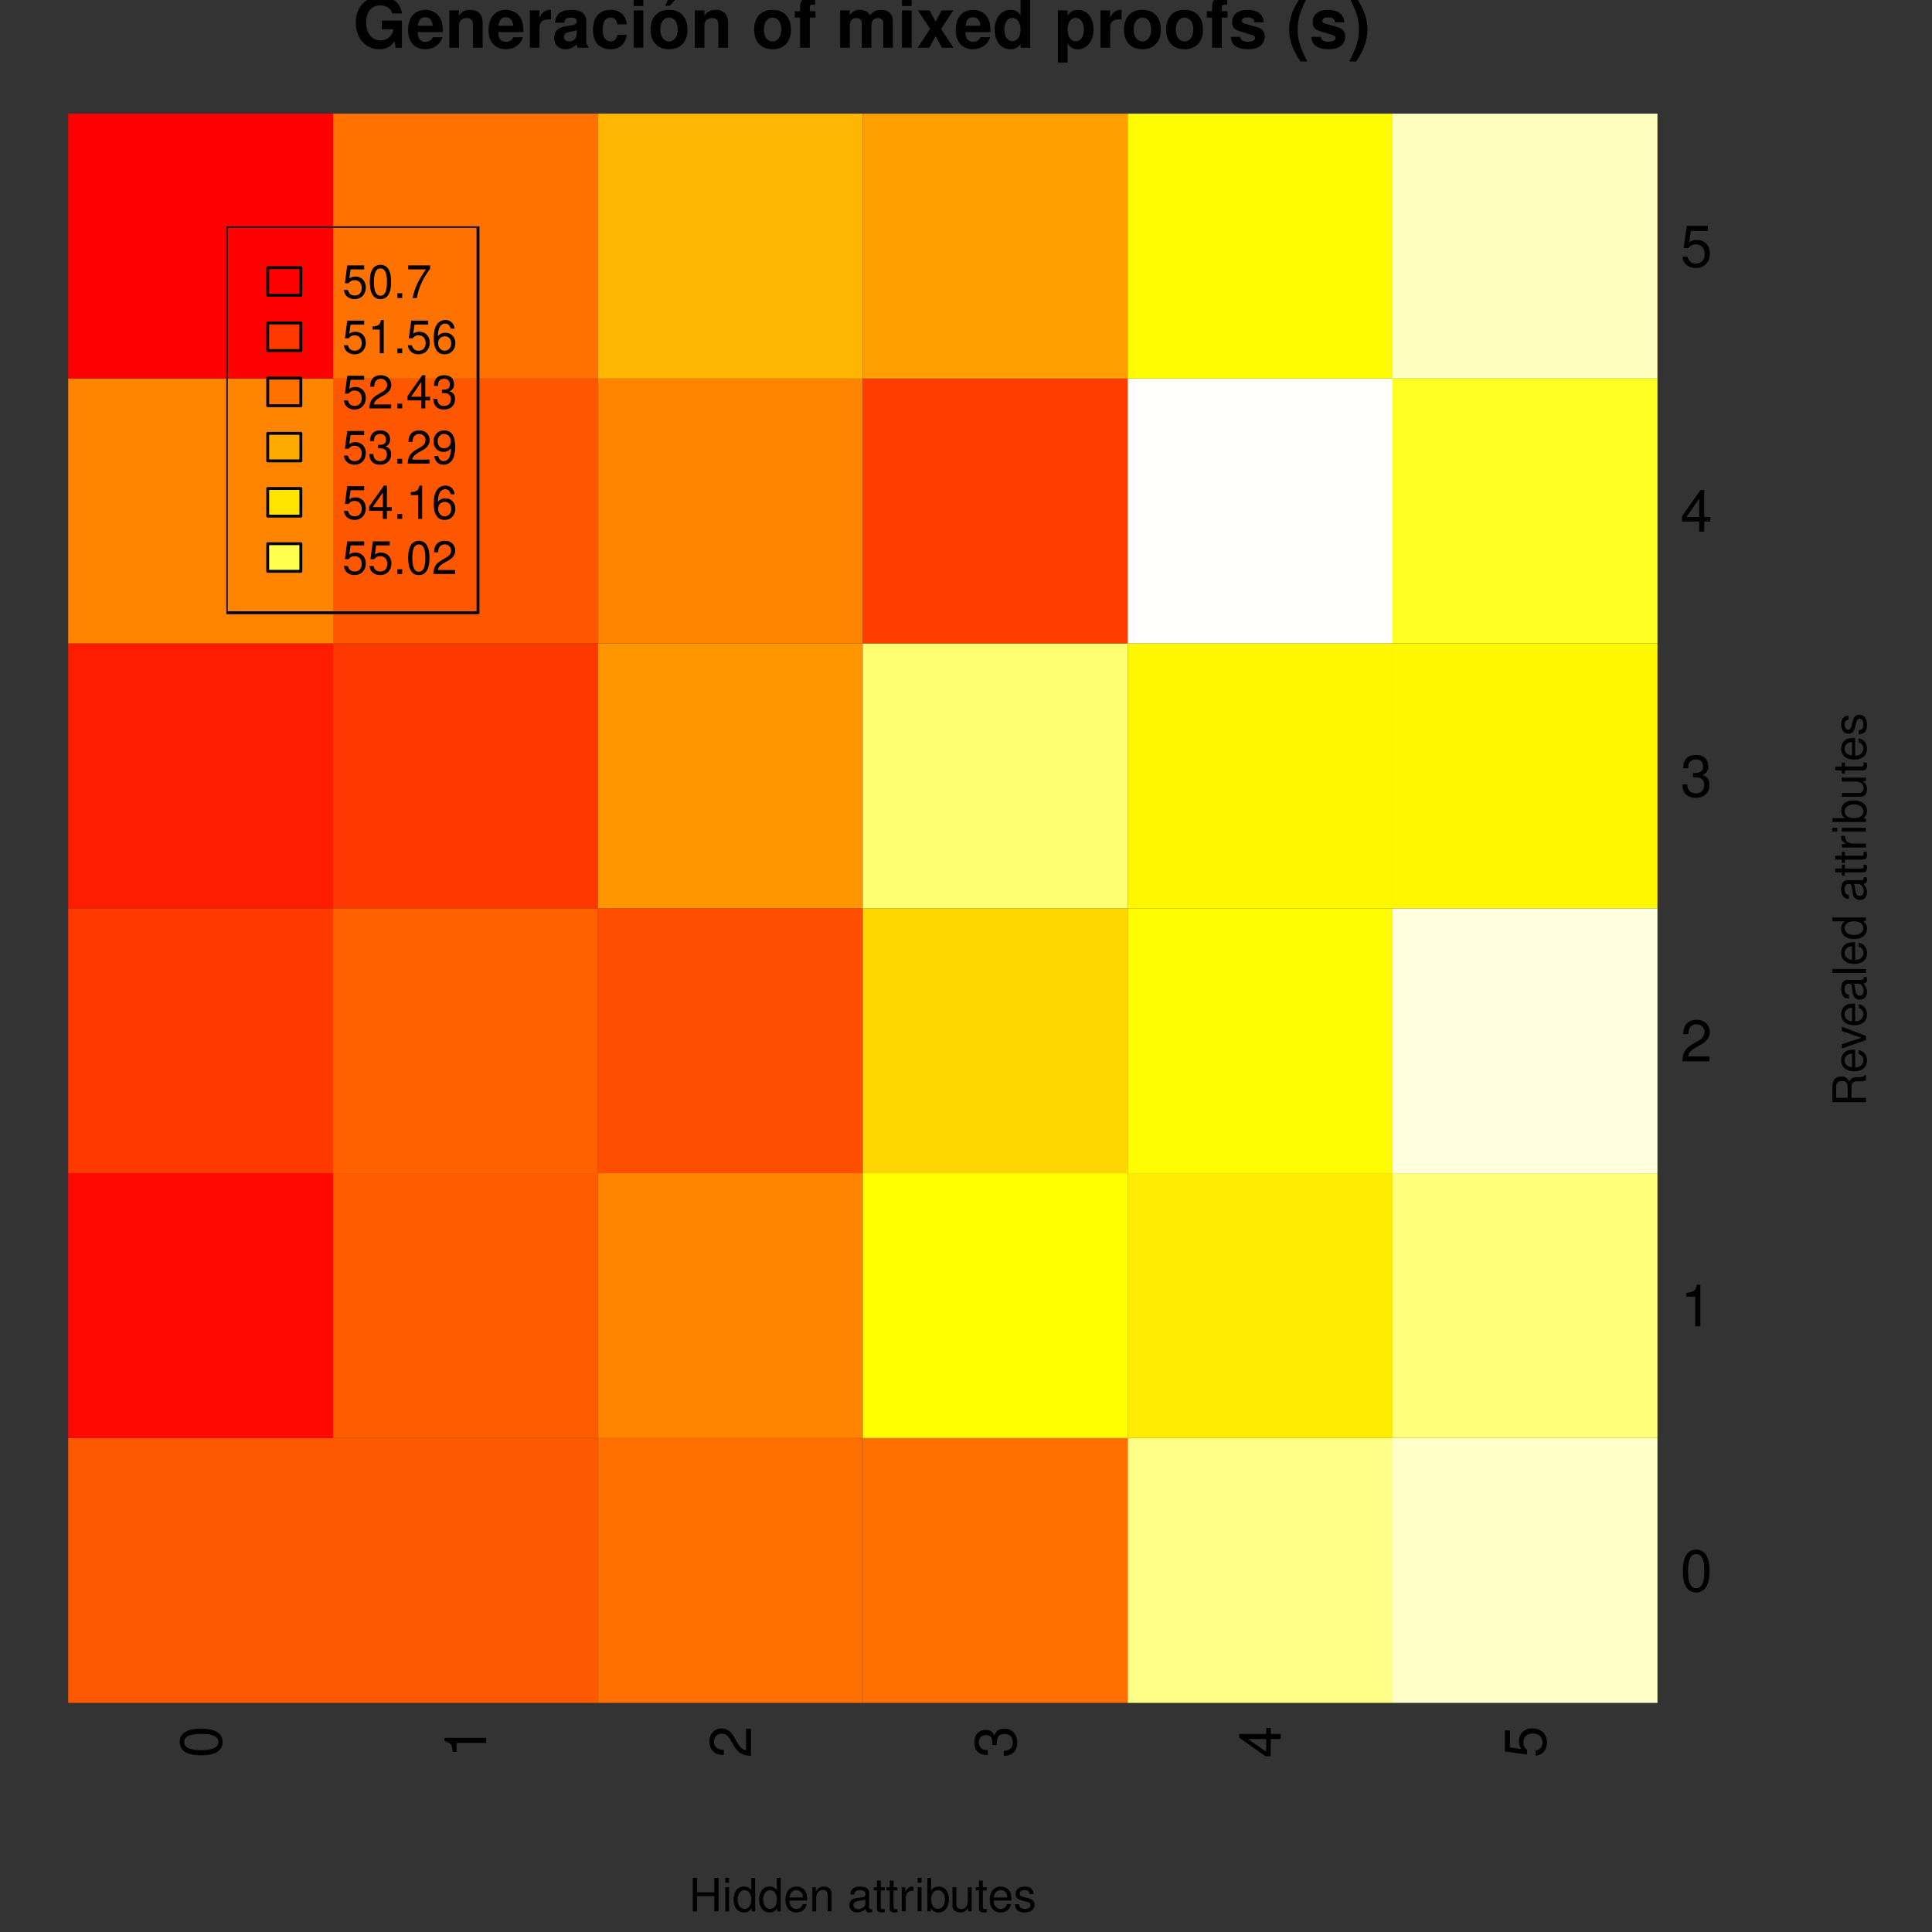
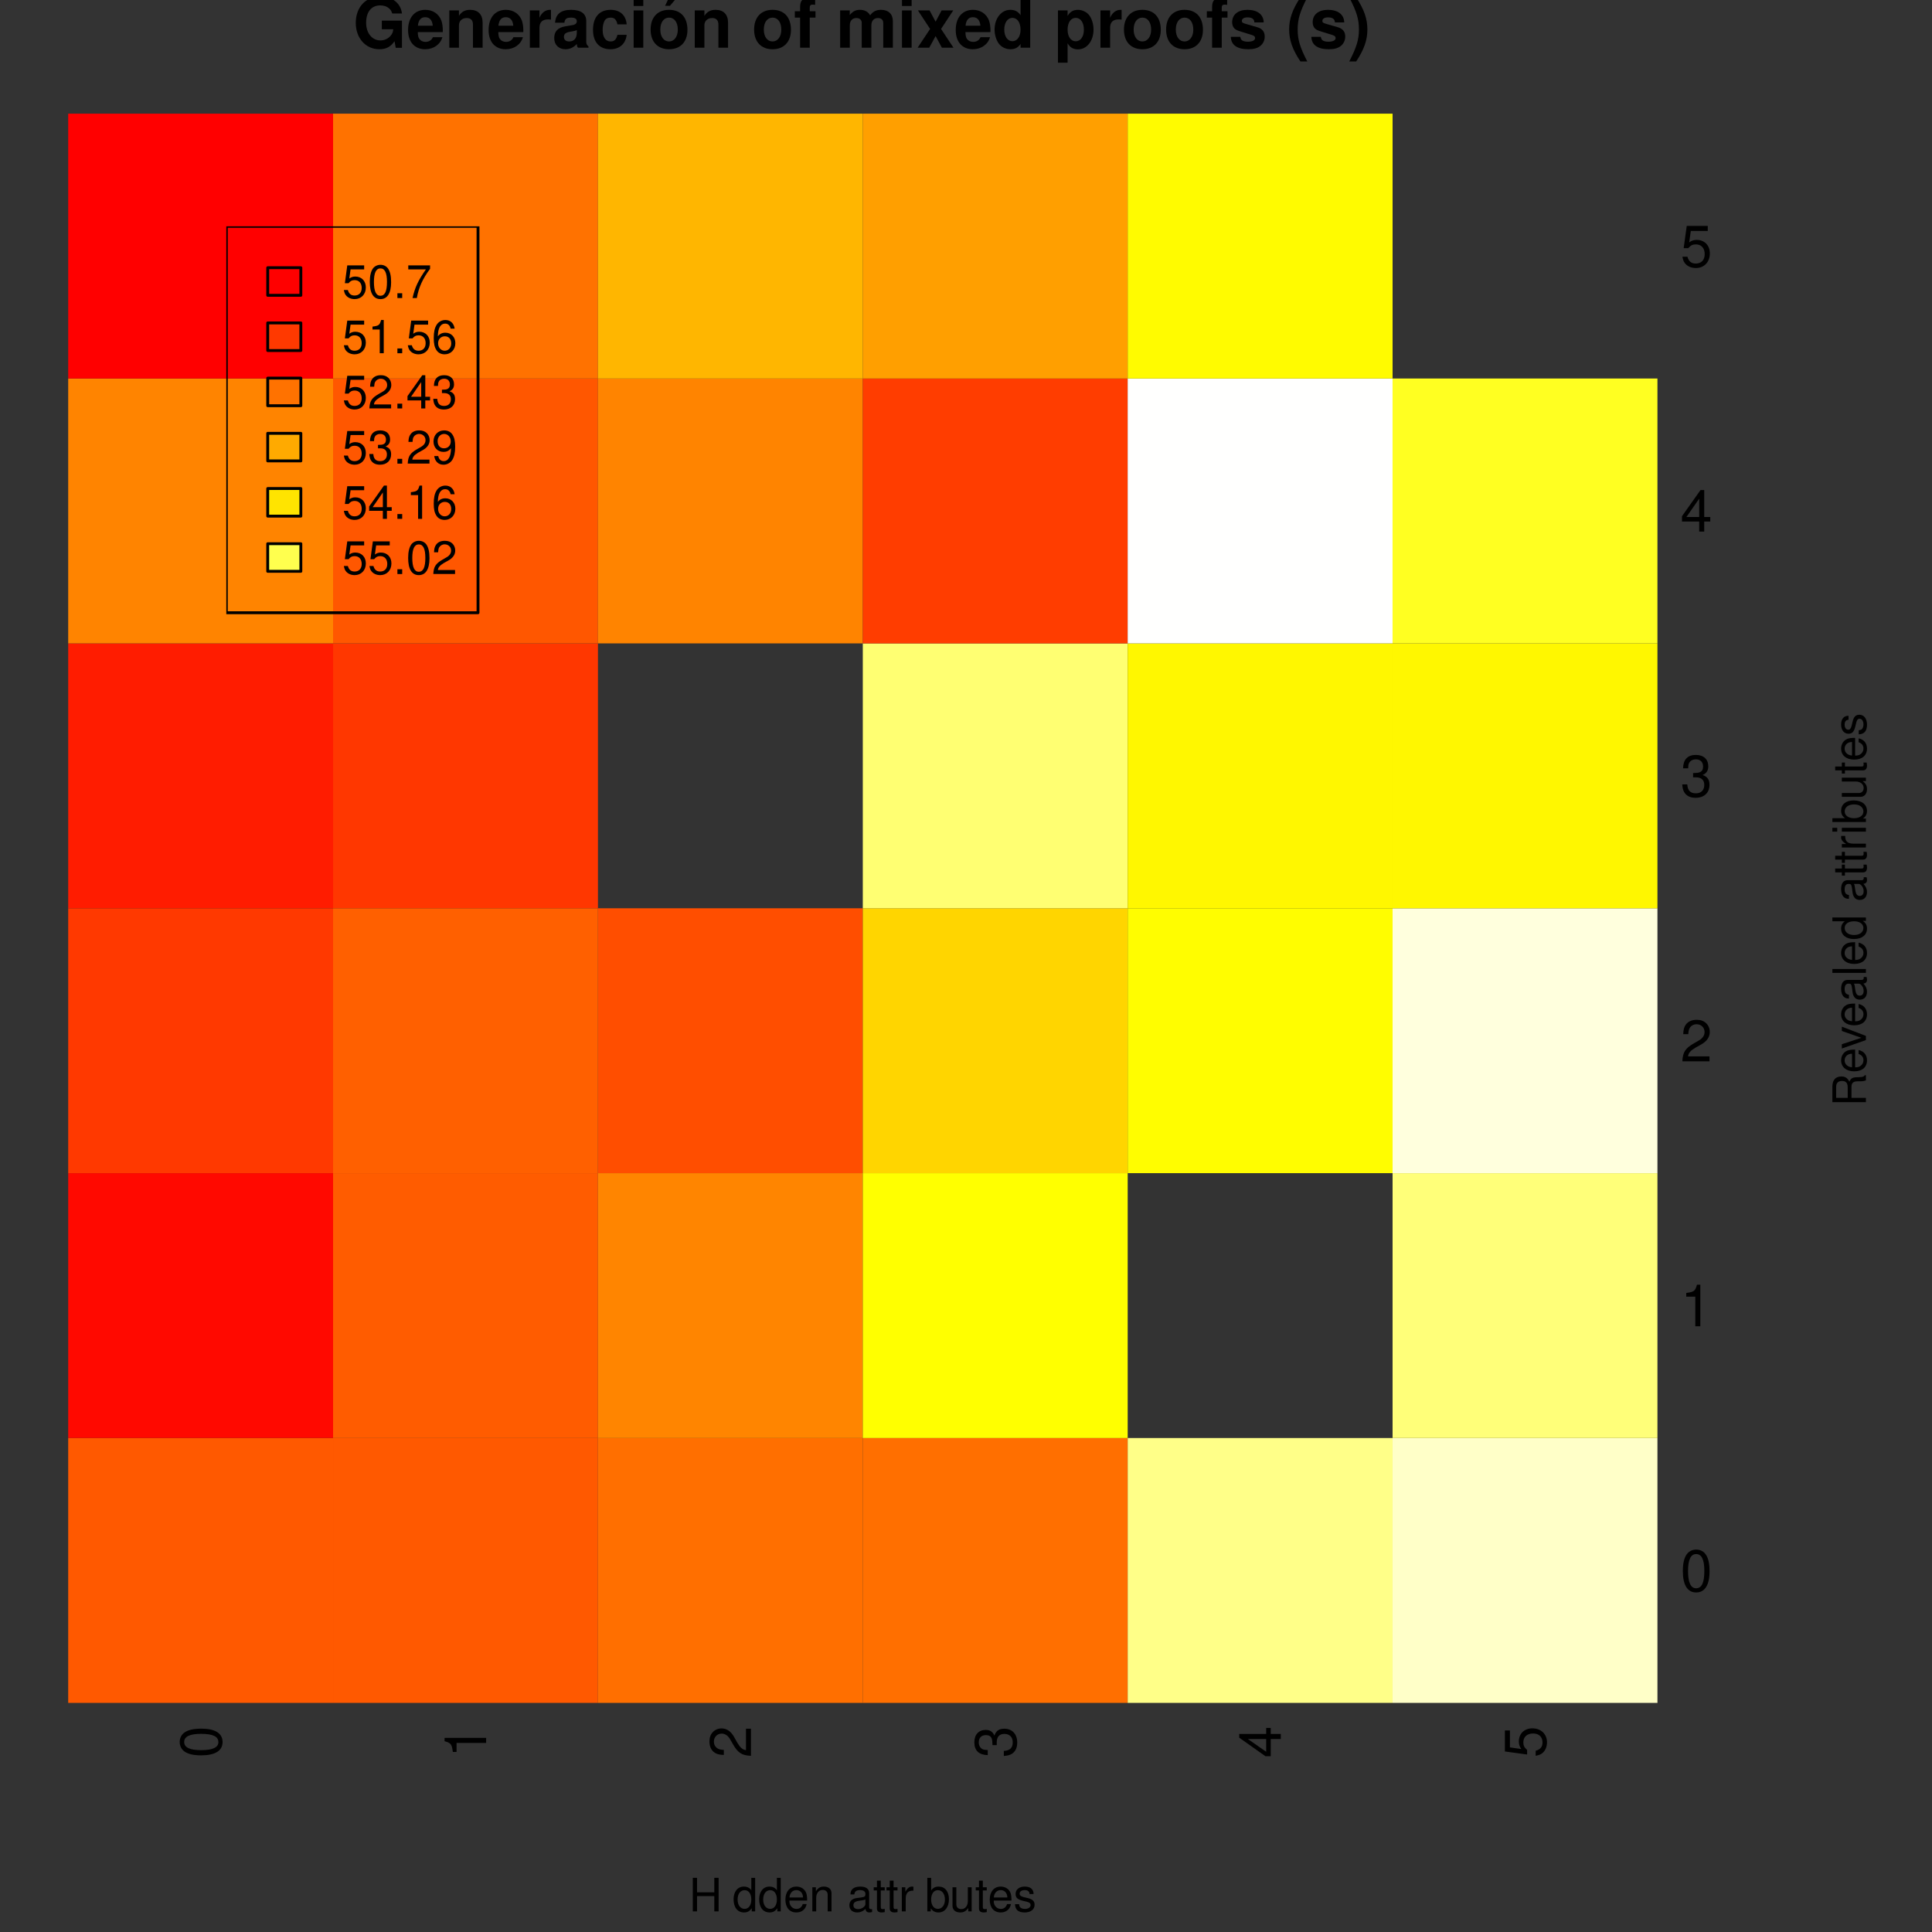
<svg xmlns="http://www.w3.org/2000/svg" xmlns:xlink="http://www.w3.org/1999/xlink" width="504pt" height="504pt" viewBox="0 0 504 504" version="1.1">
  <rect x="0" y="0" width="504" height="504" fill="#333333" stroke="none" />
  <defs>
    <g>
      <symbol overflow="visible" id="glyph0-0">
        <path style="stroke:none;" d="" />
      </symbol>
      <symbol overflow="visible" id="glyph0-1">
        <path style="stroke:none;" d="M -10.844 -4.125 C -10.844 -3.141 -10.391 -2.234 -9.656 -1.688 C -8.703 -0.984 -7.266 -0.641 -5.25 -0.641 C -1.594 -0.641 0.344 -1.844 0.344 -4.125 C 0.344 -6.375 -1.594 -7.609 -5.156 -7.609 C -7.266 -7.609 -8.672 -7.281 -9.656 -6.562 C -10.406 -6.016 -10.844 -5.125 -10.844 -4.125 Z M -9.672 -4.125 C -9.672 -5.547 -8.219 -6.25 -5.281 -6.25 C -2.188 -6.25 -0.75 -5.562 -0.75 -4.094 C -0.75 -2.703 -2.25 -2 -5.234 -2 C -8.219 -2 -9.672 -2.703 -9.672 -4.125 Z M -9.672 -4.125 " />
      </symbol>
      <symbol overflow="visible" id="glyph0-2">
        <path style="stroke:none;" d="M -7.719 -3.891 L 0 -3.891 L 0 -5.203 L -10.844 -5.203 L -10.844 -4.328 C -9.188 -3.875 -8.953 -3.562 -8.688 -1.531 L -7.719 -1.531 Z M -7.719 -3.891 " />
      </symbol>
      <symbol overflow="visible" id="glyph0-3">
        <path style="stroke:none;" d="M -1.312 -7.594 L -1.312 -2 C -2.203 -2.125 -2.781 -2.609 -3.562 -3.922 L -4.406 -5.422 C -5.234 -6.906 -6.344 -7.672 -7.688 -7.672 C -8.578 -7.672 -9.422 -7.312 -10 -6.672 C -10.578 -6.047 -10.844 -5.266 -10.844 -4.266 C -10.844 -2.906 -10.359 -1.906 -9.438 -1.312 C -8.859 -0.938 -8.188 -0.781 -7.094 -0.75 L -7.094 -2.062 C -7.828 -2.109 -8.266 -2.203 -8.625 -2.391 C -9.281 -2.734 -9.688 -3.422 -9.688 -4.219 C -9.688 -5.422 -8.812 -6.312 -7.656 -6.312 C -6.781 -6.312 -6.031 -5.812 -5.484 -4.875 L -4.688 -3.5 C -3.406 -1.281 -2.391 -0.625 -0.016 -0.516 L -0.016 -7.594 Z M -1.312 -7.594 " />
      </symbol>
      <symbol overflow="visible" id="glyph0-4">
        <path style="stroke:none;" d="M -5 -3.312 L -5 -4.031 C -5 -5.469 -4.312 -6.234 -3.016 -6.234 C -1.656 -6.234 -0.828 -5.422 -0.828 -4.047 C -0.828 -2.594 -1.562 -1.891 -3.156 -1.797 L -3.156 -0.484 C -2.281 -0.547 -1.703 -0.688 -1.234 -0.938 C -0.188 -1.5 0.344 -2.531 0.344 -3.984 C 0.344 -6.188 -0.969 -7.594 -3.031 -7.594 C -4.406 -7.594 -5.156 -7.062 -5.609 -5.797 C -6.016 -6.781 -6.766 -7.281 -7.859 -7.281 C -9.719 -7.281 -10.844 -6.062 -10.844 -4.031 C -10.844 -1.891 -9.641 -0.75 -7.344 -0.703 L -7.344 -2.031 C -8.016 -2.047 -8.391 -2.094 -8.719 -2.266 C -9.328 -2.562 -9.688 -3.219 -9.688 -4.047 C -9.688 -5.219 -8.984 -5.922 -7.812 -5.922 C -7.047 -5.922 -6.578 -5.656 -6.328 -5.062 C -6.188 -4.703 -6.125 -4.234 -6.109 -3.312 Z M -5 -3.312 " />
      </symbol>
      <symbol overflow="visible" id="glyph0-5">
        <path style="stroke:none;" d="M -2.625 -4.906 L 0 -4.906 L 0 -6.219 L -2.625 -6.219 L -2.625 -7.797 L -3.812 -7.797 L -3.812 -6.219 L -10.844 -6.219 L -10.844 -5.25 L -4.016 -0.422 L -2.625 -0.422 Z M -3.812 -4.906 L -3.812 -1.578 L -8.594 -4.906 Z M -3.812 -4.906 " />
      </symbol>
      <symbol overflow="visible" id="glyph0-6">
        <path style="stroke:none;" d="M -10.641 -7.141 L -10.641 -1.656 L -4.844 -0.859 L -4.844 -2.062 C -5.578 -2.688 -5.828 -3.188 -5.828 -4.031 C -5.828 -5.453 -4.859 -6.344 -3.281 -6.344 C -1.75 -6.344 -0.828 -5.453 -0.828 -4.016 C -0.828 -2.859 -1.406 -2.156 -2.609 -1.844 L -2.609 -0.531 C -1.734 -0.703 -1.312 -0.859 -0.938 -1.172 C -0.125 -1.766 0.344 -2.844 0.344 -4.047 C 0.344 -6.188 -1.219 -7.688 -3.469 -7.688 C -5.562 -7.688 -7 -6.297 -7 -4.266 C -7 -3.516 -6.812 -2.906 -6.359 -2.297 L -9.328 -2.719 L -9.328 -7.141 Z M -10.641 -7.141 " />
      </symbol>
      <symbol overflow="visible" id="glyph1-0">
        <path style="stroke:none;" d="" />
      </symbol>
      <symbol overflow="visible" id="glyph1-1">
        <path style="stroke:none;" d="M 6.609 -3.984 L 6.609 0 L 7.734 0 L 7.734 -8.75 L 6.609 -8.75 L 6.609 -4.969 L 2.109 -4.969 L 2.109 -8.75 L 1 -8.75 L 1 0 L 2.109 0 L 2.109 -3.984 Z M 6.609 -3.984 " />
      </symbol>
      <symbol overflow="visible" id="glyph1-2">
-         <path style="stroke:none;" d="M 1.797 -6.281 L 0.797 -6.281 L 0.797 0 L 1.797 0 Z M 1.797 -8.75 L 0.797 -8.75 L 0.797 -7.484 L 1.797 -7.484 Z M 1.797 -8.75 " />
-       </symbol>
+         </symbol>
      <symbol overflow="visible" id="glyph1-3">
        <path style="stroke:none;" d="M 5.938 -8.75 L 4.938 -8.75 L 4.938 -5.5 C 4.531 -6.125 3.859 -6.469 3.016 -6.469 C 1.375 -6.469 0.312 -5.156 0.312 -3.156 C 0.312 -1.031 1.344 0.281 3.047 0.281 C 3.906 0.281 4.516 -0.047 5.047 -0.828 L 5.047 0 L 5.938 0 Z M 3.188 -5.531 C 4.266 -5.531 4.938 -4.578 4.938 -3.078 C 4.938 -1.625 4.25 -0.656 3.188 -0.656 C 2.094 -0.656 1.359 -1.625 1.359 -3.094 C 1.359 -4.562 2.094 -5.531 3.188 -5.531 Z M 3.188 -5.531 " />
      </symbol>
      <symbol overflow="visible" id="glyph1-4">
        <path style="stroke:none;" d="M 6.156 -2.812 C 6.156 -3.766 6.078 -4.344 5.906 -4.812 C 5.5 -5.844 4.531 -6.469 3.359 -6.469 C 1.609 -6.469 0.484 -5.141 0.484 -3.062 C 0.484 -0.984 1.562 0.281 3.344 0.281 C 4.781 0.281 5.766 -0.547 6.031 -1.906 L 5.016 -1.906 C 4.734 -1.078 4.172 -0.641 3.375 -0.641 C 2.734 -0.641 2.203 -0.938 1.859 -1.469 C 1.625 -1.828 1.531 -2.188 1.531 -2.812 Z M 1.547 -3.625 C 1.625 -4.781 2.344 -5.547 3.344 -5.547 C 4.375 -5.547 5.078 -4.75 5.078 -3.625 Z M 1.547 -3.625 " />
      </symbol>
      <symbol overflow="visible" id="glyph1-5">
        <path style="stroke:none;" d="M 0.844 -6.281 L 0.844 0 L 1.844 0 L 1.844 -3.469 C 1.844 -4.75 2.516 -5.594 3.547 -5.594 C 4.344 -5.594 4.844 -5.109 4.844 -4.359 L 4.844 0 L 5.844 0 L 5.844 -4.75 C 5.844 -5.797 5.062 -6.469 3.859 -6.469 C 2.922 -6.469 2.312 -6.109 1.766 -5.234 L 1.766 -6.281 Z M 0.844 -6.281 " />
      </symbol>
      <symbol overflow="visible" id="glyph1-6">
        <path style="stroke:none;" d="" />
      </symbol>
      <symbol overflow="visible" id="glyph1-7">
        <path style="stroke:none;" d="M 6.422 -0.594 C 6.312 -0.562 6.266 -0.562 6.203 -0.562 C 5.859 -0.562 5.656 -0.75 5.656 -1.062 L 5.656 -4.75 C 5.656 -5.875 4.844 -6.469 3.297 -6.469 C 2.375 -6.469 1.641 -6.203 1.219 -5.734 C 0.922 -5.406 0.797 -5.047 0.781 -4.422 L 1.781 -4.422 C 1.875 -5.203 2.328 -5.547 3.266 -5.547 C 4.172 -5.547 4.672 -5.203 4.672 -4.609 L 4.672 -4.344 C 4.656 -3.906 4.438 -3.75 3.625 -3.641 C 2.203 -3.469 1.984 -3.422 1.609 -3.266 C 0.875 -2.953 0.5 -2.406 0.5 -1.578 C 0.5 -0.438 1.297 0.281 2.562 0.281 C 3.359 0.281 4 0 4.703 -0.641 C 4.781 0 5.094 0.281 5.734 0.281 C 5.953 0.281 6.078 0.25 6.422 0.172 Z M 4.672 -1.984 C 4.672 -1.641 4.578 -1.438 4.266 -1.156 C 3.859 -0.797 3.375 -0.594 2.781 -0.594 C 2 -0.594 1.547 -0.969 1.547 -1.609 C 1.547 -2.266 1.984 -2.609 3.062 -2.766 C 4.125 -2.906 4.328 -2.953 4.672 -3.109 Z M 4.672 -1.984 " />
      </symbol>
      <symbol overflow="visible" id="glyph1-8">
        <path style="stroke:none;" d="M 3.047 -6.281 L 2.016 -6.281 L 2.016 -8.016 L 1.016 -8.016 L 1.016 -6.281 L 0.172 -6.281 L 0.172 -5.469 L 1.016 -5.469 L 1.016 -0.719 C 1.016 -0.078 1.453 0.281 2.234 0.281 C 2.5 0.281 2.719 0.25 3.047 0.188 L 3.047 -0.641 C 2.906 -0.609 2.766 -0.594 2.562 -0.594 C 2.141 -0.594 2.016 -0.719 2.016 -1.156 L 2.016 -5.469 L 3.047 -5.469 Z M 3.047 -6.281 " />
      </symbol>
      <symbol overflow="visible" id="glyph1-9">
        <path style="stroke:none;" d="M 0.828 -6.281 L 0.828 0 L 1.844 0 L 1.844 -3.266 C 1.844 -4.781 2.469 -5.453 3.859 -5.406 L 3.859 -6.438 C 3.688 -6.453 3.594 -6.469 3.469 -6.469 C 2.812 -6.469 2.328 -6.078 1.75 -5.141 L 1.75 -6.281 Z M 0.828 -6.281 " />
      </symbol>
      <symbol overflow="visible" id="glyph1-10">
        <path style="stroke:none;" d="M 0.641 -8.75 L 0.641 0 L 1.547 0 L 1.547 -0.797 C 2.031 -0.078 2.656 0.281 3.547 0.281 C 5.203 0.281 6.281 -1.078 6.281 -3.172 C 6.281 -5.203 5.25 -6.469 3.594 -6.469 C 2.719 -6.469 2.109 -6.141 1.641 -5.438 L 1.641 -8.75 Z M 3.391 -5.531 C 4.516 -5.531 5.234 -4.562 5.234 -3.062 C 5.234 -1.625 4.484 -0.656 3.391 -0.656 C 2.328 -0.656 1.641 -1.625 1.641 -3.094 C 1.641 -4.578 2.328 -5.531 3.391 -5.531 Z M 3.391 -5.531 " />
      </symbol>
      <symbol overflow="visible" id="glyph1-11">
        <path style="stroke:none;" d="M 5.781 0 L 5.781 -6.281 L 4.781 -6.281 L 4.781 -2.719 C 4.781 -1.438 4.109 -0.594 3.078 -0.594 C 2.281 -0.594 1.781 -1.078 1.781 -1.844 L 1.781 -6.281 L 0.781 -6.281 L 0.781 -1.438 C 0.781 -0.391 1.562 0.281 2.781 0.281 C 3.703 0.281 4.297 -0.047 4.891 -0.875 L 4.891 0 Z M 5.781 0 " />
      </symbol>
      <symbol overflow="visible" id="glyph1-12">
        <path style="stroke:none;" d="M 5.25 -4.531 C 5.25 -5.766 4.422 -6.469 2.969 -6.469 C 1.516 -6.469 0.562 -5.719 0.562 -4.547 C 0.562 -3.562 1.062 -3.094 2.562 -2.734 L 3.484 -2.516 C 4.188 -2.344 4.469 -2.094 4.469 -1.641 C 4.469 -1.047 3.875 -0.641 3 -0.641 C 2.453 -0.641 2 -0.797 1.75 -1.062 C 1.594 -1.25 1.531 -1.422 1.469 -1.875 L 0.406 -1.875 C 0.453 -0.422 1.266 0.281 2.922 0.281 C 4.5 0.281 5.516 -0.5 5.516 -1.719 C 5.516 -2.656 4.984 -3.172 3.734 -3.469 L 2.766 -3.703 C 1.953 -3.891 1.609 -4.156 1.609 -4.594 C 1.609 -5.188 2.125 -5.547 2.938 -5.547 C 3.75 -5.547 4.172 -5.203 4.203 -4.531 Z M 5.25 -4.531 " />
      </symbol>
      <symbol overflow="visible" id="glyph1-13">
        <path style="stroke:none;" d="M 5.719 -8.516 L 1.312 -8.516 L 0.688 -3.875 L 1.656 -3.875 C 2.141 -4.469 2.562 -4.672 3.234 -4.672 C 4.375 -4.672 5.078 -3.891 5.078 -2.625 C 5.078 -1.406 4.375 -0.656 3.219 -0.656 C 2.297 -0.656 1.734 -1.125 1.469 -2.094 L 0.422 -2.094 C 0.562 -1.391 0.688 -1.062 0.938 -0.75 C 1.422 -0.094 2.281 0.281 3.234 0.281 C 4.953 0.281 6.156 -0.969 6.156 -2.766 C 6.156 -4.453 5.047 -5.609 3.406 -5.609 C 2.812 -5.609 2.328 -5.453 1.844 -5.094 L 2.172 -7.469 L 5.719 -7.469 Z M 5.719 -8.516 " />
      </symbol>
      <symbol overflow="visible" id="glyph1-14">
        <path style="stroke:none;" d="M 3.297 -8.672 C 2.516 -8.672 1.781 -8.312 1.344 -7.734 C 0.797 -6.953 0.516 -5.812 0.516 -4.203 C 0.516 -1.266 1.469 0.281 3.297 0.281 C 5.094 0.281 6.078 -1.266 6.078 -4.125 C 6.078 -5.812 5.812 -6.938 5.25 -7.734 C 4.812 -8.328 4.109 -8.672 3.297 -8.672 Z M 3.297 -7.734 C 4.438 -7.734 5 -6.578 5 -4.219 C 5 -1.75 4.453 -0.594 3.281 -0.594 C 2.156 -0.594 1.594 -1.797 1.594 -4.188 C 1.594 -6.578 2.156 -7.734 3.297 -7.734 Z M 3.297 -7.734 " />
      </symbol>
      <symbol overflow="visible" id="glyph1-15">
        <path style="stroke:none;" d="M 2.297 -1.25 L 1.047 -1.25 L 1.047 0 L 2.297 0 Z M 2.297 -1.25 " />
      </symbol>
      <symbol overflow="visible" id="glyph1-16">
        <path style="stroke:none;" d="M 6.234 -8.516 L 0.547 -8.516 L 0.547 -7.469 L 5.141 -7.469 C 3.125 -4.578 2.297 -2.797 1.656 0 L 2.781 0 C 3.25 -2.719 4.312 -5.062 6.234 -7.625 Z M 6.234 -8.516 " />
      </symbol>
      <symbol overflow="visible" id="glyph1-17">
        <path style="stroke:none;" d="M 3.109 -6.188 L 3.109 0 L 4.156 0 L 4.156 -8.672 L 3.469 -8.672 C 3.094 -7.344 2.859 -7.156 1.219 -6.953 L 1.219 -6.188 Z M 3.109 -6.188 " />
      </symbol>
      <symbol overflow="visible" id="glyph1-18">
        <path style="stroke:none;" d="M 5.969 -6.422 C 5.766 -7.844 4.859 -8.672 3.562 -8.672 C 2.625 -8.672 1.781 -8.219 1.281 -7.438 C 0.75 -6.594 0.516 -5.531 0.516 -3.953 C 0.516 -2.5 0.719 -1.578 1.234 -0.797 C 1.688 -0.094 2.438 0.281 3.375 0.281 C 4.984 0.281 6.156 -0.938 6.156 -2.625 C 6.156 -4.219 5.078 -5.359 3.547 -5.359 C 2.719 -5.359 2.047 -5.047 1.594 -4.406 C 1.609 -6.547 2.281 -7.734 3.484 -7.734 C 4.234 -7.734 4.75 -7.266 4.922 -6.422 Z M 3.422 -4.422 C 4.438 -4.422 5.078 -3.703 5.078 -2.547 C 5.078 -1.453 4.359 -0.656 3.391 -0.656 C 2.406 -0.656 1.656 -1.484 1.656 -2.594 C 1.656 -3.672 2.375 -4.422 3.422 -4.422 Z M 3.422 -4.422 " />
      </symbol>
      <symbol overflow="visible" id="glyph1-19">
        <path style="stroke:none;" d="M 6.078 -1.047 L 1.594 -1.047 C 1.703 -1.766 2.094 -2.219 3.125 -2.859 L 4.328 -3.531 C 5.516 -4.188 6.125 -5.078 6.125 -6.141 C 6.125 -6.859 5.844 -7.531 5.344 -8 C 4.844 -8.453 4.219 -8.672 3.406 -8.672 C 2.328 -8.672 1.531 -8.297 1.062 -7.547 C 0.75 -7.094 0.625 -6.547 0.594 -5.672 L 1.656 -5.672 C 1.688 -6.266 1.766 -6.609 1.906 -6.906 C 2.188 -7.422 2.734 -7.75 3.375 -7.75 C 4.328 -7.75 5.047 -7.062 5.047 -6.125 C 5.047 -5.422 4.656 -4.828 3.906 -4.391 L 2.797 -3.75 C 1.016 -2.719 0.5 -1.906 0.406 -0.016 L 6.078 -0.016 Z M 6.078 -1.047 " />
      </symbol>
      <symbol overflow="visible" id="glyph1-20">
        <path style="stroke:none;" d="M 3.922 -2.094 L 3.922 0 L 4.984 0 L 4.984 -2.094 L 6.234 -2.094 L 6.234 -3.047 L 4.984 -3.047 L 4.984 -8.672 L 4.203 -8.672 L 0.344 -3.219 L 0.344 -2.094 Z M 3.922 -3.047 L 1.266 -3.047 L 3.922 -6.875 Z M 3.922 -3.047 " />
      </symbol>
      <symbol overflow="visible" id="glyph1-21">
        <path style="stroke:none;" d="M 2.656 -4 L 3.234 -4 C 4.375 -4 4.984 -3.453 4.984 -2.406 C 4.984 -1.312 4.328 -0.656 3.234 -0.656 C 2.078 -0.656 1.516 -1.25 1.438 -2.516 L 0.391 -2.516 C 0.438 -1.828 0.547 -1.375 0.75 -0.984 C 1.203 -0.141 2.031 0.281 3.188 0.281 C 4.938 0.281 6.078 -0.781 6.078 -2.422 C 6.078 -3.531 5.656 -4.125 4.625 -4.484 C 5.422 -4.812 5.812 -5.406 5.812 -6.281 C 5.812 -7.781 4.844 -8.672 3.234 -8.672 C 1.516 -8.672 0.594 -7.719 0.562 -5.875 L 1.625 -5.875 C 1.625 -6.406 1.688 -6.703 1.812 -6.969 C 2.047 -7.469 2.578 -7.75 3.234 -7.75 C 4.172 -7.75 4.734 -7.188 4.734 -6.25 C 4.734 -5.641 4.531 -5.266 4.062 -5.062 C 3.766 -4.938 3.391 -4.891 2.656 -4.891 Z M 2.656 -4 " />
      </symbol>
      <symbol overflow="visible" id="glyph1-22">
        <path style="stroke:none;" d="M 0.641 -1.984 C 0.844 -0.562 1.75 0.281 3.047 0.281 C 4 0.281 4.844 -0.188 5.344 -0.953 C 5.875 -1.812 6.109 -2.875 6.109 -4.438 C 6.109 -5.906 5.891 -6.828 5.391 -7.594 C 4.922 -8.297 4.172 -8.672 3.234 -8.672 C 1.625 -8.672 0.453 -7.469 0.453 -5.781 C 0.453 -4.188 1.531 -3.062 3.078 -3.062 C 3.875 -3.062 4.469 -3.344 5.016 -4.016 C 5 -1.844 4.328 -0.656 3.125 -0.656 C 2.375 -0.656 1.859 -1.141 1.688 -1.984 Z M 3.234 -7.75 C 4.219 -7.75 4.953 -6.922 4.953 -5.812 C 4.953 -4.734 4.234 -4 3.188 -4 C 2.172 -4 1.531 -4.719 1.531 -5.875 C 1.531 -6.953 2.25 -7.75 3.234 -7.75 Z M 3.234 -7.75 " />
      </symbol>
      <symbol overflow="visible" id="glyph2-0">
        <path style="stroke:none;" d="" />
      </symbol>
      <symbol overflow="visible" id="glyph2-1">
        <path style="stroke:none;" d="M 4.125 -10.844 C 3.141 -10.844 2.234 -10.391 1.688 -9.656 C 0.984 -8.703 0.641 -7.266 0.641 -5.25 C 0.641 -1.594 1.844 0.344 4.125 0.344 C 6.375 0.344 7.609 -1.594 7.609 -5.156 C 7.609 -7.266 7.281 -8.672 6.562 -9.656 C 6.016 -10.406 5.125 -10.844 4.125 -10.844 Z M 4.125 -9.672 C 5.547 -9.672 6.25 -8.219 6.25 -5.281 C 6.25 -2.188 5.562 -0.75 4.094 -0.75 C 2.703 -0.75 2 -2.25 2 -5.234 C 2 -8.219 2.703 -9.672 4.125 -9.672 Z M 4.125 -9.672 " />
      </symbol>
      <symbol overflow="visible" id="glyph2-2">
        <path style="stroke:none;" d="M 3.891 -7.719 L 3.891 0 L 5.203 0 L 5.203 -10.844 L 4.328 -10.844 C 3.875 -9.188 3.562 -8.953 1.531 -8.688 L 1.531 -7.719 Z M 3.891 -7.719 " />
      </symbol>
      <symbol overflow="visible" id="glyph2-3">
        <path style="stroke:none;" d="M 7.594 -1.312 L 2 -1.312 C 2.125 -2.203 2.609 -2.781 3.922 -3.562 L 5.422 -4.406 C 6.906 -5.234 7.672 -6.344 7.672 -7.688 C 7.672 -8.578 7.312 -9.422 6.672 -10 C 6.047 -10.578 5.266 -10.844 4.266 -10.844 C 2.906 -10.844 1.906 -10.359 1.312 -9.438 C 0.938 -8.859 0.781 -8.188 0.75 -7.094 L 2.062 -7.094 C 2.109 -7.828 2.203 -8.266 2.391 -8.625 C 2.734 -9.281 3.422 -9.688 4.219 -9.688 C 5.422 -9.688 6.312 -8.812 6.312 -7.656 C 6.312 -6.781 5.812 -6.031 4.875 -5.484 L 3.5 -4.688 C 1.281 -3.406 0.625 -2.391 0.516 -0.016 L 7.594 -0.016 Z M 7.594 -1.312 " />
      </symbol>
      <symbol overflow="visible" id="glyph2-4">
        <path style="stroke:none;" d="M 3.312 -5 L 4.031 -5 C 5.469 -5 6.234 -4.312 6.234 -3.016 C 6.234 -1.656 5.422 -0.828 4.047 -0.828 C 2.594 -0.828 1.891 -1.562 1.797 -3.156 L 0.484 -3.156 C 0.547 -2.281 0.688 -1.703 0.938 -1.234 C 1.5 -0.188 2.531 0.344 3.984 0.344 C 6.188 0.344 7.594 -0.969 7.594 -3.031 C 7.594 -4.406 7.062 -5.156 5.797 -5.609 C 6.781 -6.016 7.281 -6.766 7.281 -7.859 C 7.281 -9.719 6.062 -10.844 4.031 -10.844 C 1.891 -10.844 0.75 -9.641 0.703 -7.344 L 2.031 -7.344 C 2.047 -8.016 2.094 -8.391 2.266 -8.719 C 2.562 -9.328 3.219 -9.688 4.047 -9.688 C 5.219 -9.688 5.922 -8.984 5.922 -7.812 C 5.922 -7.047 5.656 -6.578 5.062 -6.328 C 4.703 -6.188 4.234 -6.125 3.312 -6.109 Z M 3.312 -5 " />
      </symbol>
      <symbol overflow="visible" id="glyph2-5">
        <path style="stroke:none;" d="M 4.906 -2.625 L 4.906 0 L 6.219 0 L 6.219 -2.625 L 7.797 -2.625 L 7.797 -3.812 L 6.219 -3.812 L 6.219 -10.844 L 5.25 -10.844 L 0.422 -4.016 L 0.422 -2.625 Z M 4.906 -3.812 L 1.578 -3.812 L 4.906 -8.594 Z M 4.906 -3.812 " />
      </symbol>
      <symbol overflow="visible" id="glyph2-6">
        <path style="stroke:none;" d="M 7.141 -10.641 L 1.656 -10.641 L 0.859 -4.844 L 2.062 -4.844 C 2.688 -5.578 3.188 -5.828 4.031 -5.828 C 5.453 -5.828 6.344 -4.859 6.344 -3.281 C 6.344 -1.75 5.453 -0.828 4.016 -0.828 C 2.859 -0.828 2.156 -1.406 1.844 -2.609 L 0.531 -2.609 C 0.703 -1.734 0.859 -1.312 1.172 -0.938 C 1.766 -0.125 2.844 0.344 4.047 0.344 C 6.188 0.344 7.688 -1.219 7.688 -3.469 C 7.688 -5.562 6.297 -7 4.266 -7 C 3.516 -7 2.906 -6.812 2.297 -6.359 L 2.719 -9.328 L 7.141 -9.328 Z M 7.141 -10.641 " />
      </symbol>
      <symbol overflow="visible" id="glyph3-0">
        <path style="stroke:none;" d="" />
      </symbol>
      <symbol overflow="visible" id="glyph3-1">
        <path style="stroke:none;" d="M -3.766 -2.234 L -3.766 -5.109 C -3.766 -6.109 -3.281 -6.547 -2.203 -6.547 L -1.422 -6.547 C -0.891 -6.547 -0.359 -6.641 0 -6.797 L 0 -8.141 L -0.281 -8.141 C -0.562 -7.734 -0.875 -7.641 -2.047 -7.625 C -3.484 -7.609 -3.906 -7.375 -4.312 -6.438 C -4.812 -7.422 -5.406 -7.812 -6.406 -7.812 C -7.922 -7.812 -8.75 -6.875 -8.75 -5.141 L -8.75 -1.109 L 0 -1.109 L 0 -2.234 Z M -4.75 -2.234 L -7.766 -2.234 L -7.766 -4.938 C -7.766 -5.562 -7.672 -5.922 -7.422 -6.188 C -7.172 -6.484 -6.781 -6.641 -6.266 -6.641 C -5.219 -6.641 -4.75 -6.125 -4.75 -4.938 Z M -4.75 -2.234 " />
      </symbol>
      <symbol overflow="visible" id="glyph3-2">
        <path style="stroke:none;" d="M -2.812 -6.156 C -3.766 -6.156 -4.344 -6.078 -4.812 -5.906 C -5.844 -5.5 -6.469 -4.531 -6.469 -3.359 C -6.469 -1.609 -5.141 -0.484 -3.062 -0.484 C -0.984 -0.484 0.281 -1.562 0.281 -3.344 C 0.281 -4.781 -0.547 -5.766 -1.906 -6.031 L -1.906 -5.016 C -1.078 -4.734 -0.641 -4.172 -0.641 -3.375 C -0.641 -2.734 -0.938 -2.203 -1.469 -1.859 C -1.828 -1.625 -2.188 -1.531 -2.812 -1.531 Z M -3.625 -1.547 C -4.781 -1.625 -5.547 -2.344 -5.547 -3.344 C -5.547 -4.375 -4.75 -5.078 -3.625 -5.078 Z M -3.625 -1.547 " />
      </symbol>
      <symbol overflow="visible" id="glyph3-3">
        <path style="stroke:none;" d="M 0 -3.422 L -6.281 -5.828 L -6.281 -4.703 L -1.188 -2.922 L -6.281 -1.25 L -6.281 -0.125 L 0 -2.328 Z M 0 -3.422 " />
      </symbol>
      <symbol overflow="visible" id="glyph3-4">
        <path style="stroke:none;" d="M -0.594 -6.422 C -0.562 -6.312 -0.562 -6.266 -0.562 -6.203 C -0.562 -5.859 -0.75 -5.656 -1.062 -5.656 L -4.75 -5.656 C -5.875 -5.656 -6.469 -4.844 -6.469 -3.297 C -6.469 -2.375 -6.203 -1.641 -5.734 -1.219 C -5.406 -0.922 -5.047 -0.797 -4.422 -0.781 L -4.422 -1.781 C -5.203 -1.875 -5.547 -2.328 -5.547 -3.266 C -5.547 -4.172 -5.203 -4.672 -4.609 -4.672 L -4.344 -4.672 C -3.906 -4.656 -3.75 -4.438 -3.641 -3.625 C -3.469 -2.203 -3.422 -1.984 -3.266 -1.609 C -2.953 -0.875 -2.406 -0.5 -1.578 -0.5 C -0.438 -0.5 0.281 -1.297 0.281 -2.562 C 0.281 -3.359 0 -4 -0.641 -4.703 C 0 -4.781 0.281 -5.094 0.281 -5.734 C 0.281 -5.953 0.25 -6.078 0.172 -6.422 Z M -1.984 -4.672 C -1.641 -4.672 -1.438 -4.578 -1.156 -4.266 C -0.797 -3.859 -0.594 -3.375 -0.594 -2.781 C -0.594 -2 -0.969 -1.547 -1.609 -1.547 C -2.266 -1.547 -2.609 -1.984 -2.766 -3.062 C -2.906 -4.125 -2.953 -4.328 -3.109 -4.672 Z M -1.984 -4.672 " />
      </symbol>
      <symbol overflow="visible" id="glyph3-5">
        <path style="stroke:none;" d="M -8.75 -1.828 L -8.75 -0.812 L 0 -0.812 L 0 -1.828 Z M -8.75 -1.828 " />
      </symbol>
      <symbol overflow="visible" id="glyph3-6">
        <path style="stroke:none;" d="M -8.75 -5.938 L -8.75 -4.938 L -5.5 -4.938 C -6.125 -4.531 -6.469 -3.859 -6.469 -3.016 C -6.469 -1.375 -5.156 -0.312 -3.156 -0.312 C -1.031 -0.312 0.281 -1.344 0.281 -3.047 C 0.281 -3.906 -0.047 -4.516 -0.828 -5.047 L 0 -5.047 L 0 -5.938 Z M -5.531 -3.188 C -5.531 -4.266 -4.578 -4.938 -3.078 -4.938 C -1.625 -4.938 -0.656 -4.25 -0.656 -3.188 C -0.656 -2.094 -1.625 -1.359 -3.094 -1.359 C -4.562 -1.359 -5.531 -2.094 -5.531 -3.188 Z M -5.531 -3.188 " />
      </symbol>
      <symbol overflow="visible" id="glyph3-7">
        <path style="stroke:none;" d="" />
      </symbol>
      <symbol overflow="visible" id="glyph3-8">
        <path style="stroke:none;" d="M -6.281 -3.047 L -6.281 -2.016 L -8.016 -2.016 L -8.016 -1.016 L -6.281 -1.016 L -6.281 -0.172 L -5.469 -0.172 L -5.469 -1.016 L -0.719 -1.016 C -0.078 -1.016 0.281 -1.453 0.281 -2.234 C 0.281 -2.5 0.25 -2.719 0.188 -3.047 L -0.641 -3.047 C -0.609 -2.906 -0.594 -2.766 -0.594 -2.562 C -0.594 -2.141 -0.719 -2.016 -1.156 -2.016 L -5.469 -2.016 L -5.469 -3.047 Z M -6.281 -3.047 " />
      </symbol>
      <symbol overflow="visible" id="glyph3-9">
        <path style="stroke:none;" d="M -6.281 -0.828 L 0 -0.828 L 0 -1.844 L -3.266 -1.844 C -4.781 -1.844 -5.453 -2.469 -5.406 -3.859 L -6.438 -3.859 C -6.453 -3.688 -6.469 -3.594 -6.469 -3.469 C -6.469 -2.812 -6.078 -2.328 -5.141 -1.75 L -6.281 -1.75 Z M -6.281 -0.828 " />
      </symbol>
      <symbol overflow="visible" id="glyph3-10">
        <path style="stroke:none;" d="M -6.281 -1.797 L -6.281 -0.797 L 0 -0.797 L 0 -1.797 Z M -8.75 -1.797 L -8.75 -0.797 L -7.484 -0.797 L -7.484 -1.797 Z M -8.75 -1.797 " />
      </symbol>
      <symbol overflow="visible" id="glyph3-11">
        <path style="stroke:none;" d="M -8.75 -0.641 L 0 -0.641 L 0 -1.547 L -0.797 -1.547 C -0.078 -2.031 0.281 -2.656 0.281 -3.547 C 0.281 -5.203 -1.078 -6.281 -3.172 -6.281 C -5.203 -6.281 -6.469 -5.25 -6.469 -3.594 C -6.469 -2.719 -6.141 -2.109 -5.438 -1.641 L -8.75 -1.641 Z M -5.531 -3.391 C -5.531 -4.516 -4.562 -5.234 -3.062 -5.234 C -1.625 -5.234 -0.656 -4.484 -0.656 -3.391 C -0.656 -2.328 -1.625 -1.641 -3.094 -1.641 C -4.578 -1.641 -5.531 -2.328 -5.531 -3.391 Z M -5.531 -3.391 " />
      </symbol>
      <symbol overflow="visible" id="glyph3-12">
        <path style="stroke:none;" d="M 0 -5.781 L -6.281 -5.781 L -6.281 -4.781 L -2.719 -4.781 C -1.438 -4.781 -0.594 -4.109 -0.594 -3.078 C -0.594 -2.281 -1.078 -1.781 -1.844 -1.781 L -6.281 -1.781 L -6.281 -0.781 L -1.438 -0.781 C -0.391 -0.781 0.281 -1.562 0.281 -2.781 C 0.281 -3.703 -0.047 -4.297 -0.875 -4.891 L 0 -4.891 Z M 0 -5.781 " />
      </symbol>
      <symbol overflow="visible" id="glyph3-13">
        <path style="stroke:none;" d="M -4.531 -5.25 C -5.766 -5.25 -6.469 -4.422 -6.469 -2.969 C -6.469 -1.516 -5.719 -0.562 -4.547 -0.562 C -3.562 -0.562 -3.094 -1.062 -2.734 -2.562 L -2.516 -3.484 C -2.344 -4.188 -2.094 -4.469 -1.641 -4.469 C -1.047 -4.469 -0.641 -3.875 -0.641 -3 C -0.641 -2.453 -0.797 -2 -1.062 -1.75 C -1.25 -1.594 -1.422 -1.531 -1.875 -1.469 L -1.875 -0.406 C -0.422 -0.453 0.281 -1.266 0.281 -2.922 C 0.281 -4.5 -0.5 -5.516 -1.719 -5.516 C -2.656 -5.516 -3.172 -4.984 -3.469 -3.734 L -3.703 -2.766 C -3.891 -1.953 -4.156 -1.609 -4.594 -1.609 C -5.188 -1.609 -5.547 -2.125 -5.547 -2.938 C -5.547 -3.75 -5.203 -4.172 -4.531 -4.203 Z M -4.531 -5.25 " />
      </symbol>
      <symbol overflow="visible" id="glyph4-0">
        <path style="stroke:none;" d="" />
      </symbol>
      <symbol overflow="visible" id="glyph4-1">
        <path style="stroke:none;" d="M 12.797 -7.062 L 7.547 -7.062 L 7.547 -4.812 L 10.531 -4.812 C 10.453 -4.062 10.281 -3.625 9.875 -3.156 C 9.234 -2.359 8.219 -1.891 7.203 -1.891 C 5 -1.891 3.453 -3.797 3.453 -6.5 C 3.453 -9.328 4.828 -11.031 7.125 -11.031 C 8.062 -11.031 8.859 -10.766 9.453 -10.234 C 9.828 -9.922 10.031 -9.609 10.266 -8.922 L 12.797 -8.922 C 12.469 -11.641 10.281 -13.344 7.109 -13.344 C 3.328 -13.344 0.75 -10.547 0.75 -6.469 C 0.75 -2.484 3.344 0.406 6.891 0.406 C 8.656 0.406 9.844 -0.219 10.859 -1.688 L 11.172 0.031 L 12.797 0.031 Z M 12.797 -7.062 " />
      </symbol>
      <symbol overflow="visible" id="glyph4-2">
        <path style="stroke:none;" d="M 9.438 -4.062 C 9.453 -4.281 9.453 -4.375 9.453 -4.5 C 9.453 -5.469 9.312 -6.375 9.078 -7.062 C 8.422 -8.812 6.859 -9.875 4.891 -9.875 C 2.109 -9.875 0.391 -7.859 0.391 -4.609 C 0.391 -1.5 2.094 0.406 4.844 0.406 C 7.016 0.406 8.781 -0.812 9.344 -2.734 L 6.859 -2.734 C 6.547 -1.969 5.844 -1.516 4.938 -1.516 C 4.219 -1.516 3.641 -1.812 3.281 -2.359 C 3.047 -2.719 2.953 -3.156 2.922 -4.062 Z M 2.953 -5.734 C 3.109 -7.234 3.75 -7.953 4.859 -7.953 C 6.016 -7.953 6.703 -7.188 6.828 -5.734 Z M 2.953 -5.734 " />
      </symbol>
      <symbol overflow="visible" id="glyph4-3">
        <path style="stroke:none;" d="M 1.141 -9.719 L 1.141 0 L 3.656 0 L 3.656 -5.828 C 3.656 -6.984 4.453 -7.734 5.688 -7.734 C 6.766 -7.734 7.312 -7.141 7.312 -6 L 7.312 0 L 9.828 0 L 9.828 -6.516 C 9.828 -8.672 8.656 -9.875 6.562 -9.875 C 5.25 -9.875 4.375 -9.406 3.656 -8.312 L 3.656 -9.719 Z M 1.141 -9.719 " />
      </symbol>
      <symbol overflow="visible" id="glyph4-4">
        <path style="stroke:none;" d="M 1.141 -9.719 L 1.141 0 L 3.656 0 L 3.656 -5.172 C 3.656 -6.641 4.391 -7.375 5.875 -7.375 C 6.141 -7.375 6.312 -7.359 6.656 -7.312 L 6.656 -9.859 C 6.516 -9.875 6.469 -9.875 6.359 -9.875 C 5.203 -9.875 4.219 -9.125 3.656 -7.812 L 3.656 -9.719 Z M 1.141 -9.719 " />
      </symbol>
      <symbol overflow="visible" id="glyph4-5">
        <path style="stroke:none;" d="M 9.438 -0.312 C 9 -0.719 8.859 -1.016 8.859 -1.5 L 8.859 -6.891 C 8.859 -8.875 7.5 -9.875 4.875 -9.875 C 2.25 -9.875 0.875 -8.766 0.719 -6.516 L 3.156 -6.516 C 3.281 -7.531 3.688 -7.844 4.938 -7.844 C 5.906 -7.844 6.391 -7.531 6.391 -6.875 C 6.391 -6.547 6.234 -6.281 5.953 -6.125 C 5.609 -5.938 5.609 -5.938 4.375 -5.734 L 3.359 -5.562 C 1.438 -5.234 0.5 -4.25 0.5 -2.5 C 0.5 -0.75 1.672 0.406 3.453 0.406 C 4.531 0.406 5.516 -0.031 6.406 -0.969 C 6.406 -0.469 6.469 -0.281 6.703 0 L 9.438 0 Z M 6.391 -3.906 C 6.391 -2.453 5.672 -1.625 4.391 -1.625 C 3.547 -1.625 3.031 -2.062 3.031 -2.797 C 3.031 -3.547 3.422 -3.906 4.469 -4.125 L 5.328 -4.281 C 6 -4.406 6.109 -4.453 6.391 -4.594 Z M 6.391 -3.906 " />
      </symbol>
      <symbol overflow="visible" id="glyph4-6">
        <path style="stroke:none;" d="M 9.391 -6.078 C 9.219 -8.453 7.656 -9.875 5.203 -9.875 C 2.281 -9.875 0.609 -7.969 0.609 -4.656 C 0.609 -1.453 2.281 0.406 5.172 0.406 C 7.531 0.406 9.156 -1.047 9.391 -3.359 L 6.984 -3.359 C 6.672 -2.109 6.172 -1.625 5.172 -1.625 C 3.891 -1.625 3.125 -2.75 3.125 -4.656 C 3.125 -5.594 3.312 -6.438 3.625 -7.016 C 3.906 -7.562 4.469 -7.844 5.188 -7.844 C 6.203 -7.844 6.703 -7.359 6.984 -6.078 Z M 9.391 -6.078 " />
      </symbol>
      <symbol overflow="visible" id="glyph4-7">
        <path style="stroke:none;" d="M 3.719 -9.719 L 1.203 -9.719 L 1.203 0 L 3.719 0 Z M 3.719 -13.125 L 1.203 -13.125 L 1.203 -10.875 L 3.719 -10.875 Z M 3.719 -13.125 " />
      </symbol>
      <symbol overflow="visible" id="glyph4-8">
        <path style="stroke:none;" d="M 5.422 -9.875 C 2.453 -9.875 0.625 -7.922 0.625 -4.734 C 0.625 -1.531 2.453 0.406 5.438 0.406 C 8.406 0.406 10.234 -1.531 10.234 -4.656 C 10.234 -7.953 8.453 -9.875 5.422 -9.875 Z M 5.438 -7.844 C 6.828 -7.844 7.719 -6.609 7.719 -4.703 C 7.719 -2.875 6.781 -1.625 5.438 -1.625 C 4.062 -1.625 3.156 -2.859 3.156 -4.734 C 3.156 -6.609 4.062 -7.844 5.438 -7.844 Z M 7.938 -13.625 L 5.672 -13.625 L 4.406 -10.922 L 5.672 -10.922 Z M 7.938 -13.625 " />
      </symbol>
      <symbol overflow="visible" id="glyph4-9">
        <path style="stroke:none;" d="" />
      </symbol>
      <symbol overflow="visible" id="glyph4-10">
        <path style="stroke:none;" d="M 5.422 -9.875 C 2.453 -9.875 0.625 -7.922 0.625 -4.734 C 0.625 -1.531 2.453 0.406 5.438 0.406 C 8.406 0.406 10.234 -1.531 10.234 -4.656 C 10.234 -7.953 8.453 -9.875 5.422 -9.875 Z M 5.438 -7.844 C 6.828 -7.844 7.719 -6.609 7.719 -4.703 C 7.719 -2.875 6.781 -1.625 5.438 -1.625 C 4.062 -1.625 3.156 -2.859 3.156 -4.734 C 3.156 -6.609 4.062 -7.844 5.438 -7.844 Z M 5.438 -7.844 " />
      </symbol>
      <symbol overflow="visible" id="glyph4-11">
        <path style="stroke:none;" d="M 5.641 -9.516 L 4.141 -9.516 L 4.141 -10.469 C 4.141 -10.984 4.359 -11.234 4.828 -11.234 C 5.062 -11.234 5.297 -11.219 5.547 -11.172 L 5.547 -13.062 C 5 -13.109 4.484 -13.125 4.109 -13.125 C 2.438 -13.125 1.625 -12.328 1.625 -10.688 L 1.625 -9.516 L 0.25 -9.516 L 0.25 -7.844 L 1.625 -7.844 L 1.625 0 L 4.141 0 L 4.141 -7.844 L 5.641 -7.844 Z M 5.641 -9.516 " />
      </symbol>
      <symbol overflow="visible" id="glyph4-12">
        <path style="stroke:none;" d="M 1.078 -9.719 L 1.078 0 L 3.594 0 L 3.594 -5.828 C 3.594 -7.031 4.25 -7.734 5.328 -7.734 C 6.172 -7.734 6.703 -7.25 6.703 -6.484 L 6.703 0 L 9.219 0 L 9.219 -5.828 C 9.219 -7.016 9.859 -7.734 10.938 -7.734 C 11.797 -7.734 12.312 -7.25 12.312 -6.484 L 12.312 0 L 14.828 0 L 14.828 -6.875 C 14.828 -8.766 13.688 -9.875 11.734 -9.875 C 10.5 -9.875 9.641 -9.453 8.891 -8.438 C 8.422 -9.359 7.453 -9.875 6.25 -9.875 C 5.125 -9.875 4.406 -9.516 3.578 -8.516 L 3.578 -9.719 Z M 1.078 -9.719 " />
      </symbol>
      <symbol overflow="visible" id="glyph4-13">
        <path style="stroke:none;" d="M 6.391 -4.891 L 9.562 -9.719 L 6.531 -9.719 L 4.969 -6.781 L 3.391 -9.719 L 0.359 -9.719 L 3.531 -4.891 L 0.281 0 L 3.312 0 L 4.969 -3.031 L 6.609 0 L 9.625 0 Z M 6.391 -4.891 " />
      </symbol>
      <symbol overflow="visible" id="glyph4-14">
        <path style="stroke:none;" d="M 7.297 0 L 9.812 0 L 9.812 -13.125 L 7.297 -13.125 L 7.297 -8.453 C 6.656 -9.438 5.828 -9.875 4.609 -9.875 C 2.281 -9.875 0.516 -7.656 0.516 -4.719 C 0.516 -3.406 0.922 -2.062 1.562 -1.141 C 2.234 -0.188 3.422 0.406 4.609 0.406 C 5.828 0.406 6.656 -0.016 7.297 -0.984 Z M 5.172 -7.781 C 6.438 -7.781 7.297 -6.547 7.297 -4.688 C 7.297 -2.922 6.422 -1.688 5.172 -1.688 C 3.906 -1.688 3.047 -2.938 3.047 -4.719 C 3.047 -6.531 3.906 -7.781 5.172 -7.781 Z M 5.172 -7.781 " />
      </symbol>
      <symbol overflow="visible" id="glyph4-15">
        <path style="stroke:none;" d="M 3.562 -9.719 L 1.047 -9.719 L 1.047 3.922 L 3.562 3.922 L 3.562 -1.156 C 4.172 -0.078 5.047 0.438 6.266 0.438 C 8.609 0.438 10.328 -1.766 10.328 -4.719 C 10.328 -6.078 9.938 -7.453 9.281 -8.359 C 8.641 -9.266 7.438 -9.875 6.266 -9.875 C 5.047 -9.875 4.172 -9.359 3.562 -8.281 Z M 5.688 -7.781 C 6.969 -7.781 7.812 -6.547 7.812 -4.688 C 7.812 -2.891 6.953 -1.672 5.688 -1.672 C 4.406 -1.672 3.562 -2.891 3.562 -4.719 C 3.562 -6.547 4.406 -7.781 5.688 -7.781 Z M 5.688 -7.781 " />
      </symbol>
      <symbol overflow="visible" id="glyph4-16">
        <path style="stroke:none;" d="M 9.094 -6.594 C 9.047 -8.641 7.469 -9.875 4.859 -9.875 C 2.391 -9.875 0.859 -8.641 0.859 -6.641 C 0.859 -6 1.062 -5.438 1.406 -5.062 C 1.75 -4.719 2.047 -4.547 2.984 -4.25 L 6 -3.312 C 6.625 -3.109 6.844 -2.922 6.844 -2.516 C 6.844 -1.922 6.141 -1.562 4.969 -1.562 C 4.297 -1.562 3.797 -1.672 3.469 -1.906 C 3.203 -2.109 3.094 -2.297 2.984 -2.828 L 0.516 -2.828 C 0.594 -0.688 2.156 0.406 5.109 0.406 C 6.469 0.406 7.484 0.125 8.203 -0.453 C 8.922 -1.031 9.359 -1.922 9.359 -2.875 C 9.359 -4.141 8.734 -4.953 7.453 -5.328 L 4.266 -6.25 C 3.562 -6.469 3.391 -6.609 3.391 -7 C 3.391 -7.547 3.953 -7.906 4.844 -7.906 C 6.047 -7.906 6.641 -7.469 6.656 -6.594 Z M 9.094 -6.594 " />
      </symbol>
      <symbol overflow="visible" id="glyph4-17">
        <path style="stroke:none;" d="M 3.656 -13.125 C 1.578 -9.984 0.719 -7.547 0.719 -4.766 C 0.719 -1.984 1.578 0.469 3.656 3.594 L 5.453 3.594 C 3.531 -0.109 2.938 -2.109 2.938 -4.766 C 2.938 -7.422 3.547 -9.453 5.453 -13.125 Z M 3.656 -13.125 " />
      </symbol>
      <symbol overflow="visible" id="glyph4-18">
        <path style="stroke:none;" d="M 2.203 3.594 C 4.266 0.469 5.125 -1.984 5.125 -4.75 C 5.125 -7.547 4.266 -9.984 2.203 -13.125 L 0.391 -13.125 C 2.328 -9.406 2.922 -7.422 2.922 -4.75 C 2.922 -2.109 2.297 -0.078 0.391 3.594 Z M 2.203 3.594 " />
      </symbol>
    </g>
    <clipPath id="clip1">
      <path d="M 17.789 375 L 87 375 L 87 444.238 L 17.789 444.238 Z M 17.789 375 " />
    </clipPath>
    <clipPath id="clip2">
      <path d="M 17.789 306 L 87 306 L 87 376 L 17.789 376 Z M 17.789 306 " />
    </clipPath>
    <clipPath id="clip3">
      <path d="M 17.789 236 L 87 236 L 87 307 L 17.789 307 Z M 17.789 236 " />
    </clipPath>
    <clipPath id="clip4">
      <path d="M 17.789 167 L 87 167 L 87 237 L 17.789 237 Z M 17.789 167 " />
    </clipPath>
    <clipPath id="clip5">
      <path d="M 17.789 98 L 87 98 L 87 168 L 17.789 168 Z M 17.789 98 " />
    </clipPath>
    <clipPath id="clip6">
      <path d="M 17.789 29.648 L 87 29.648 L 87 99 L 17.789 99 Z M 17.789 29.648 " />
    </clipPath>
    <clipPath id="clip7">
-       <path d="M 86 375 L 156 375 L 156 444.238 L 86 444.238 Z M 86 375 " />
+       <path d="M 86 375 L 156 375 L 156 444.238 L 86 444.238 M 86 375 " />
    </clipPath>
    <clipPath id="clip8">
      <path d="M 86 29.648 L 156 29.648 L 156 99 L 86 99 Z M 86 29.648 " />
    </clipPath>
    <clipPath id="clip9">
      <path d="M 155 375 L 226 375 L 226 444.238 L 155 444.238 Z M 155 375 " />
    </clipPath>
    <clipPath id="clip10">
      <path d="M 155 29.648 L 226 29.648 L 226 99 L 155 99 Z M 155 29.648 " />
    </clipPath>
    <clipPath id="clip11">
      <path d="M 225 375 L 295 375 L 295 444.238 L 225 444.238 Z M 225 375 " />
    </clipPath>
    <clipPath id="clip12">
      <path d="M 225 29.648 L 295 29.648 L 295 99 L 225 99 Z M 225 29.648 " />
    </clipPath>
    <clipPath id="clip13">
      <path d="M 294 375 L 364 375 L 364 444.238 L 294 444.238 Z M 294 375 " />
    </clipPath>
    <clipPath id="clip14">
      <path d="M 294 29.648 L 364 29.648 L 364 99 L 294 99 Z M 294 29.648 " />
    </clipPath>
    <clipPath id="clip15">
      <path d="M 363 375 L 432.379 375 L 432.379 444.238 L 363 444.238 Z M 363 375 " />
    </clipPath>
    <clipPath id="clip16">
      <path d="M 363 306 L 432.379 306 L 432.379 376 L 363 376 Z M 363 306 " />
    </clipPath>
    <clipPath id="clip17">
      <path d="M 363 236 L 432.379 236 L 432.379 307 L 363 307 Z M 363 236 " />
    </clipPath>
    <clipPath id="clip18">
      <path d="M 363 167 L 432.379 167 L 432.379 237 L 363 237 Z M 363 167 " />
    </clipPath>
    <clipPath id="clip19">
      <path d="M 363 98 L 432.379 98 L 432.379 168 L 363 168 Z M 363 98 " />
    </clipPath>
    <clipPath id="clip20">
-       <path d="M 363 29.648 L 432.379 29.648 L 432.379 99 L 363 99 Z M 363 29.648 " />
-     </clipPath>
+       </clipPath>
    <clipPath id="clip21">
      <path d="M 59.039 59.039 L 126 59.039 L 126 161 L 59.039 161 Z M 59.039 59.039 " />
    </clipPath>
  </defs>
  <g id="surface1">
    <g clip-path="url(#clip1)" clip-rule="nonzero">
      <path style=" stroke:none;fill-rule:nonzero;fill:rgb(100%,34.901%,0%);fill-opacity:1;" d="M 17.789 444.238 L 86.891 444.238 L 86.891 375.141 L 17.789 375.141 Z M 17.789 444.238 " />
    </g>
    <g clip-path="url(#clip2)" clip-rule="nonzero">
      <path style=" stroke:none;fill-rule:nonzero;fill:rgb(100%,3.529%,0%);fill-opacity:1;" d="M 17.789 375.141 L 86.891 375.141 L 86.891 306.039 L 17.789 306.039 Z M 17.789 375.141 " />
    </g>
    <g clip-path="url(#clip3)" clip-rule="nonzero">
      <path style=" stroke:none;fill-rule:nonzero;fill:rgb(100%,22.353%,0%);fill-opacity:1;" d="M 17.789 306.039 L 86.891 306.039 L 86.891 236.941 L 17.789 236.941 Z M 17.789 306.039 " />
    </g>
    <g clip-path="url(#clip4)" clip-rule="nonzero">
      <path style=" stroke:none;fill-rule:nonzero;fill:rgb(100%,10.98%,0%);fill-opacity:1;" d="M 17.789 236.941 L 86.891 236.941 L 86.891 167.84 L 17.789 167.84 Z M 17.789 236.941 " />
    </g>
    <g clip-path="url(#clip5)" clip-rule="nonzero">
      <path style=" stroke:none;fill-rule:nonzero;fill:rgb(100%,51.765%,0%);fill-opacity:1;" d="M 17.789 167.84 L 86.891 167.84 L 86.891 98.738 L 17.789 98.738 Z M 17.789 167.84 " />
    </g>
    <g clip-path="url(#clip6)" clip-rule="nonzero">
      <path style=" stroke:none;fill-rule:nonzero;fill:rgb(100%,0%,0%);fill-opacity:1;" d="M 17.789 98.75 L 86.891 98.75 L 86.891 29.648 L 17.789 29.648 Z M 17.789 98.75 " />
    </g>
    <g clip-path="url(#clip7)" clip-rule="nonzero">
      <path style=" stroke:none;fill-rule:nonzero;fill:rgb(100%,34.901%,0%);fill-opacity:1;" d="M 86.891 444.238 L 155.988 444.238 L 155.988 375.141 L 86.891 375.141 Z M 86.891 444.238 " />
    </g>
    <path style=" stroke:none;fill-rule:nonzero;fill:rgb(100%,36.078%,0%);fill-opacity:1;" d="M 86.891 375.141 L 155.988 375.141 L 155.988 306.039 L 86.891 306.039 Z M 86.891 375.141 " />
    <path style=" stroke:none;fill-rule:nonzero;fill:rgb(100%,37.646%,0%);fill-opacity:1;" d="M 86.891 306.039 L 155.988 306.039 L 155.988 236.941 L 86.891 236.941 Z M 86.891 306.039 " />
    <path style=" stroke:none;fill-rule:nonzero;fill:rgb(100%,21.568%,0%);fill-opacity:1;" d="M 86.891 236.941 L 155.988 236.941 L 155.988 167.84 L 86.891 167.84 Z M 86.891 236.941 " />
    <path style=" stroke:none;fill-rule:nonzero;fill:rgb(100%,34.117%,0%);fill-opacity:1;" d="M 86.891 167.84 L 155.988 167.84 L 155.988 98.738 L 86.891 98.738 Z M 86.891 167.84 " />
    <g clip-path="url(#clip8)" clip-rule="nonzero">
      <path style=" stroke:none;fill-rule:nonzero;fill:rgb(100%,44.705%,0%);fill-opacity:1;" d="M 86.891 98.75 L 155.988 98.75 L 155.988 29.648 L 86.891 29.648 Z M 86.891 98.75 " />
    </g>
    <g clip-path="url(#clip9)" clip-rule="nonzero">
      <path style=" stroke:none;fill-rule:nonzero;fill:rgb(100%,43.529%,0%);fill-opacity:1;" d="M 155.988 444.238 L 225.09 444.238 L 225.09 375.141 L 155.988 375.141 Z M 155.988 444.238 " />
    </g>
    <path style=" stroke:none;fill-rule:nonzero;fill:rgb(100%,52.158%,0%);fill-opacity:1;" d="M 155.988 375.141 L 225.09 375.141 L 225.09 306.039 L 155.988 306.039 Z M 155.988 375.141 " />
    <path style=" stroke:none;fill-rule:nonzero;fill:rgb(100%,30.588%,0%);fill-opacity:1;" d="M 155.988 306.039 L 225.09 306.039 L 225.09 236.941 L 155.988 236.941 Z M 155.988 306.039 " />
-     <path style=" stroke:none;fill-rule:nonzero;fill:rgb(100%,58.824%,0%);fill-opacity:1;" d="M 155.988 236.941 L 225.09 236.941 L 225.09 167.84 L 155.988 167.84 Z M 155.988 236.941 " />
    <path style=" stroke:none;fill-rule:nonzero;fill:rgb(100%,51.765%,0%);fill-opacity:1;" d="M 155.988 167.84 L 225.09 167.84 L 225.09 98.738 L 155.988 98.738 Z M 155.988 167.84 " />
    <g clip-path="url(#clip10)" clip-rule="nonzero">
      <path style=" stroke:none;fill-rule:nonzero;fill:rgb(100%,71.373%,0%);fill-opacity:1;" d="M 155.988 98.75 L 225.09 98.75 L 225.09 29.648 L 155.988 29.648 Z M 155.988 98.75 " />
    </g>
    <g clip-path="url(#clip11)" clip-rule="nonzero">
      <path style=" stroke:none;fill-rule:nonzero;fill:rgb(100%,43.529%,0%);fill-opacity:1;" d="M 225.078 444.238 L 294.18 444.238 L 294.18 375.141 L 225.078 375.141 Z M 225.078 444.238 " />
    </g>
    <path style=" stroke:none;fill-rule:nonzero;fill:rgb(100%,100%,0%);fill-opacity:1;" d="M 225.078 375.141 L 294.18 375.141 L 294.18 306.039 L 225.078 306.039 Z M 225.078 375.141 " />
    <path style=" stroke:none;fill-rule:nonzero;fill:rgb(100%,83.53%,0%);fill-opacity:1;" d="M 225.078 306.039 L 294.18 306.039 L 294.18 236.941 L 225.078 236.941 Z M 225.078 306.039 " />
    <path style=" stroke:none;fill-rule:nonzero;fill:rgb(100%,100%,44.705%);fill-opacity:1;" d="M 225.078 236.941 L 294.18 236.941 L 294.18 167.84 L 225.078 167.84 Z M 225.078 236.941 " />
    <path style=" stroke:none;fill-rule:nonzero;fill:rgb(100%,23.921%,0%);fill-opacity:1;" d="M 225.078 167.84 L 294.18 167.84 L 294.18 98.738 L 225.078 98.738 Z M 225.078 167.84 " />
    <g clip-path="url(#clip12)" clip-rule="nonzero">
      <path style=" stroke:none;fill-rule:nonzero;fill:rgb(100%,62.354%,0%);fill-opacity:1;" d="M 225.078 98.75 L 294.18 98.75 L 294.18 29.648 L 225.078 29.648 Z M 225.078 98.75 " />
    </g>
    <g clip-path="url(#clip13)" clip-rule="nonzero">
      <path style=" stroke:none;fill-rule:nonzero;fill:rgb(100%,100%,53.334%);fill-opacity:1;" d="M 294.18 444.238 L 363.281 444.238 L 363.281 375.141 L 294.18 375.141 Z M 294.18 444.238 " />
    </g>
-     <path style=" stroke:none;fill-rule:nonzero;fill:rgb(100%,92.549%,0%);fill-opacity:1;" d="M 294.18 375.141 L 363.281 375.141 L 363.281 306.039 L 294.18 306.039 Z M 294.18 375.141 " />
    <path style=" stroke:none;fill-rule:nonzero;fill:rgb(100%,99.216%,0%);fill-opacity:1;" d="M 294.18 306.039 L 363.281 306.039 L 363.281 236.941 L 294.18 236.941 Z M 294.18 306.039 " />
    <path style=" stroke:none;fill-rule:nonzero;fill:rgb(100%,96.863%,0%);fill-opacity:1;" d="M 294.18 236.941 L 363.281 236.941 L 363.281 167.84 L 294.18 167.84 Z M 294.18 236.941 " />
    <path style=" stroke:none;fill-rule:nonzero;fill:rgb(100%,100%,99.608%);fill-opacity:1;" d="M 294.18 167.84 L 363.281 167.84 L 363.281 98.738 L 294.18 98.738 Z M 294.18 167.84 " />
    <g clip-path="url(#clip14)" clip-rule="nonzero">
      <path style=" stroke:none;fill-rule:nonzero;fill:rgb(100%,98.431%,0%);fill-opacity:1;" d="M 294.18 98.75 L 363.281 98.75 L 363.281 29.648 L 294.18 29.648 Z M 294.18 98.75 " />
    </g>
    <g clip-path="url(#clip15)" clip-rule="nonzero">
      <path style=" stroke:none;fill-rule:nonzero;fill:rgb(100%,100%,78.432%);fill-opacity:1;" d="M 363.281 444.238 L 432.379 444.238 L 432.379 375.141 L 363.281 375.141 Z M 363.281 444.238 " />
    </g>
    <g clip-path="url(#clip16)" clip-rule="nonzero">
      <path style=" stroke:none;fill-rule:nonzero;fill:rgb(100%,100%,47.45%);fill-opacity:1;" d="M 363.281 375.141 L 432.379 375.141 L 432.379 306.039 L 363.281 306.039 Z M 363.281 375.141 " />
    </g>
    <g clip-path="url(#clip17)" clip-rule="nonzero">
      <path style=" stroke:none;fill-rule:nonzero;fill:rgb(100%,100%,86.667%);fill-opacity:1;" d="M 363.281 306.039 L 432.379 306.039 L 432.379 236.941 L 363.281 236.941 Z M 363.281 306.039 " />
    </g>
    <g clip-path="url(#clip18)" clip-rule="nonzero">
      <path style=" stroke:none;fill-rule:nonzero;fill:rgb(100%,96.863%,0%);fill-opacity:1;" d="M 363.281 236.941 L 432.379 236.941 L 432.379 167.84 L 363.281 167.84 Z M 363.281 236.941 " />
    </g>
    <g clip-path="url(#clip19)" clip-rule="nonzero">
      <path style=" stroke:none;fill-rule:nonzero;fill:rgb(100%,100%,12.941%);fill-opacity:1;" d="M 363.281 167.84 L 432.379 167.84 L 432.379 98.738 L 363.281 98.738 Z M 363.281 167.84 " />
    </g>
    <g clip-path="url(#clip20)" clip-rule="nonzero">
      <path style=" stroke:none;fill-rule:nonzero;fill:rgb(100%,100%,74.118%);fill-opacity:1;" d="M 363.281 98.75 L 432.379 98.75 L 432.379 29.648 L 363.281 29.648 Z M 363.281 98.75 " />
    </g>
    <g style="fill:rgb(0%,0%,0%);fill-opacity:1;">
      <use xlink:href="#glyph0-1" x="57.72" y="458.56" />
    </g>
    <g style="fill:rgb(0%,0%,0%);fill-opacity:1;">
      <use xlink:href="#glyph0-2" x="126.82" y="458.56" />
    </g>
    <g style="fill:rgb(0%,0%,0%);fill-opacity:1;">
      <use xlink:href="#glyph0-3" x="195.92" y="458.56" />
    </g>
    <g style="fill:rgb(0%,0%,0%);fill-opacity:1;">
      <use xlink:href="#glyph0-4" x="265.02" y="458.56" />
    </g>
    <g style="fill:rgb(0%,0%,0%);fill-opacity:1;">
      <use xlink:href="#glyph0-5" x="334.12" y="458.56" />
    </g>
    <g style="fill:rgb(0%,0%,0%);fill-opacity:1;">
      <use xlink:href="#glyph0-6" x="403.22" y="458.56" />
    </g>
    <g style="fill:rgb(0%,0%,0%);fill-opacity:1;">
      <use xlink:href="#glyph1-1" x="179.73" y="498.62" />
      <use xlink:href="#glyph1-2" x="188.394" y="498.62" />
      <use xlink:href="#glyph1-3" x="191.058" y="498.62" />
      <use xlink:href="#glyph1-3" x="197.73" y="498.62" />
      <use xlink:href="#glyph1-4" x="204.402" y="498.62" />
      <use xlink:href="#glyph1-5" x="211.074" y="498.62" />
      <use xlink:href="#glyph1-6" x="217.746" y="498.62" />
      <use xlink:href="#glyph1-7" x="221.082" y="498.62" />
      <use xlink:href="#glyph1-8" x="227.754" y="498.62" />
      <use xlink:href="#glyph1-8" x="231.09" y="498.62" />
      <use xlink:href="#glyph1-9" x="234.426" y="498.62" />
    </g>
    <g style="fill:rgb(0%,0%,0%);fill-opacity:1;">
      <use xlink:href="#glyph1-2" x="238.602" y="498.62" />
      <use xlink:href="#glyph1-10" x="241.266" y="498.62" />
    </g>
    <g style="fill:rgb(0%,0%,0%);fill-opacity:1;">
      <use xlink:href="#glyph1-11" x="247.698" y="498.62" />
      <use xlink:href="#glyph1-8" x="254.37" y="498.62" />
      <use xlink:href="#glyph1-4" x="257.706" y="498.62" />
      <use xlink:href="#glyph1-12" x="264.378" y="498.62" />
    </g>
    <g style="fill:rgb(0%,0%,0%);fill-opacity:1;">
      <use xlink:href="#glyph2-1" x="438.36" y="415.08" />
    </g>
    <g style="fill:rgb(0%,0%,0%);fill-opacity:1;">
      <use xlink:href="#glyph2-2" x="438.36" y="345.98" />
    </g>
    <g style="fill:rgb(0%,0%,0%);fill-opacity:1;">
      <use xlink:href="#glyph2-3" x="438.36" y="276.88" />
    </g>
    <g style="fill:rgb(0%,0%,0%);fill-opacity:1;">
      <use xlink:href="#glyph2-4" x="438.36" y="207.78" />
    </g>
    <g style="fill:rgb(0%,0%,0%);fill-opacity:1;">
      <use xlink:href="#glyph2-5" x="438.36" y="138.68" />
    </g>
    <g style="fill:rgb(0%,0%,0%);fill-opacity:1;">
      <use xlink:href="#glyph2-6" x="438.36" y="69.58" />
    </g>
    <g style="fill:rgb(0%,0%,0%);fill-opacity:1;">
      <use xlink:href="#glyph3-1" x="486.76" y="288.63" />
      <use xlink:href="#glyph3-2" x="486.76" y="279.966" />
    </g>
    <g style="fill:rgb(0%,0%,0%);fill-opacity:1;">
      <use xlink:href="#glyph3-3" x="486.76" y="273.654" />
    </g>
    <g style="fill:rgb(0%,0%,0%);fill-opacity:1;">
      <use xlink:href="#glyph3-2" x="486.76" y="267.954" />
      <use xlink:href="#glyph3-4" x="486.76" y="261.282" />
      <use xlink:href="#glyph3-5" x="486.76" y="254.61" />
      <use xlink:href="#glyph3-2" x="486.76" y="251.946" />
      <use xlink:href="#glyph3-6" x="486.76" y="245.274" />
      <use xlink:href="#glyph3-7" x="486.76" y="238.602" />
      <use xlink:href="#glyph3-4" x="486.76" y="235.266" />
      <use xlink:href="#glyph3-8" x="486.76" y="228.594" />
      <use xlink:href="#glyph3-8" x="486.76" y="225.258" />
      <use xlink:href="#glyph3-9" x="486.76" y="221.922" />
    </g>
    <g style="fill:rgb(0%,0%,0%);fill-opacity:1;">
      <use xlink:href="#glyph3-10" x="486.76" y="217.746" />
      <use xlink:href="#glyph3-11" x="486.76" y="215.082" />
    </g>
    <g style="fill:rgb(0%,0%,0%);fill-opacity:1;">
      <use xlink:href="#glyph3-12" x="486.76" y="208.65" />
      <use xlink:href="#glyph3-8" x="486.76" y="201.978" />
      <use xlink:href="#glyph3-2" x="486.76" y="198.642" />
      <use xlink:href="#glyph3-13" x="486.76" y="191.97" />
    </g>
    <g style="fill:rgb(0%,0%,0%);fill-opacity:1;">
      <use xlink:href="#glyph4-1" x="92.06" y="12.44" />
      <use xlink:href="#glyph4-2" x="106.064" y="12.44" />
      <use xlink:href="#glyph4-3" x="116.072" y="12.44" />
      <use xlink:href="#glyph4-2" x="127.07" y="12.44" />
      <use xlink:href="#glyph4-4" x="137.078" y="12.44" />
      <use xlink:href="#glyph4-5" x="144.08" y="12.44" />
      <use xlink:href="#glyph4-6" x="154.088" y="12.44" />
      <use xlink:href="#glyph4-7" x="164.096" y="12.44" />
      <use xlink:href="#glyph4-8" x="169.1" y="12.44" />
      <use xlink:href="#glyph4-3" x="180.098" y="12.44" />
      <use xlink:href="#glyph4-9" x="191.096" y="12.44" />
      <use xlink:href="#glyph4-10" x="196.1" y="12.44" />
      <use xlink:href="#glyph4-11" x="207.098" y="12.44" />
      <use xlink:href="#glyph4-9" x="213.092" y="12.44" />
      <use xlink:href="#glyph4-12" x="218.096" y="12.44" />
      <use xlink:href="#glyph4-7" x="234.098" y="12.44" />
      <use xlink:href="#glyph4-13" x="239.102" y="12.44" />
    </g>
    <g style="fill:rgb(0%,0%,0%);fill-opacity:1;">
      <use xlink:href="#glyph4-2" x="248.93" y="12.44" />
      <use xlink:href="#glyph4-14" x="258.938" y="12.44" />
      <use xlink:href="#glyph4-9" x="269.936" y="12.44" />
      <use xlink:href="#glyph4-15" x="274.94" y="12.44" />
      <use xlink:href="#glyph4-4" x="285.938" y="12.44" />
    </g>
    <g style="fill:rgb(0%,0%,0%);fill-opacity:1;">
      <use xlink:href="#glyph4-10" x="292.58" y="12.44" />
      <use xlink:href="#glyph4-10" x="303.578" y="12.44" />
      <use xlink:href="#glyph4-11" x="314.576" y="12.44" />
      <use xlink:href="#glyph4-16" x="320.57" y="12.44" />
      <use xlink:href="#glyph4-9" x="330.578" y="12.44" />
      <use xlink:href="#glyph4-17" x="335.582" y="12.44" />
      <use xlink:href="#glyph4-16" x="341.576" y="12.44" />
      <use xlink:href="#glyph4-18" x="351.584" y="12.44" />
    </g>
    <g clip-path="url(#clip21)" clip-rule="nonzero">
      <path style="fill:none;stroke-width:7.5;stroke-linecap:round;stroke-linejoin:round;stroke:rgb(0%,0%,0%);stroke-opacity:1;stroke-miterlimit:10;" d="M 590.391 3441.602 L 1246.992 3441.602 L 1246.992 4449.609 L 590.391 4449.609 Z M 590.391 3441.602 " transform="matrix(0.1,0,0,-0.1,0,504)" />
    </g>
    <path style="fill-rule:nonzero;fill:rgb(100%,0%,0%);fill-opacity:1;stroke-width:7.5;stroke-linecap:round;stroke-linejoin:round;stroke:rgb(0%,0%,0%);stroke-opacity:1;stroke-miterlimit:10;" d="M 698.398 4269.609 L 784.805 4269.609 L 784.805 4341.602 L 698.398 4341.602 Z M 698.398 4269.609 " transform="matrix(0.1,0,0,-0.1,0,504)" />
    <path style="fill-rule:nonzero;fill:rgb(100%,22.353%,0%);fill-opacity:1;stroke-width:7.5;stroke-linecap:round;stroke-linejoin:round;stroke:rgb(0%,0%,0%);stroke-opacity:1;stroke-miterlimit:10;" d="M 698.398 4125.586 L 784.805 4125.586 L 784.805 4197.617 L 698.398 4197.617 Z M 698.398 4125.586 " transform="matrix(0.1,0,0,-0.1,0,504)" />
    <path style="fill-rule:nonzero;fill:rgb(100%,44.705%,0%);fill-opacity:1;stroke-width:7.5;stroke-linecap:round;stroke-linejoin:round;stroke:rgb(0%,0%,0%);stroke-opacity:1;stroke-miterlimit:10;" d="M 698.398 3981.602 L 784.805 3981.602 L 784.805 4053.594 L 698.398 4053.594 Z M 698.398 3981.602 " transform="matrix(0.1,0,0,-0.1,0,504)" />
    <path style="fill-rule:nonzero;fill:rgb(100%,66.667%,0%);fill-opacity:1;stroke-width:7.5;stroke-linecap:round;stroke-linejoin:round;stroke:rgb(0%,0%,0%);stroke-opacity:1;stroke-miterlimit:10;" d="M 698.398 3837.617 L 784.805 3837.617 L 784.805 3909.609 L 698.398 3909.609 Z M 698.398 3837.617 " transform="matrix(0.1,0,0,-0.1,0,504)" />
    <path style="fill-rule:nonzero;fill:rgb(100%,89.412%,0%);fill-opacity:1;stroke-width:7.5;stroke-linecap:round;stroke-linejoin:round;stroke:rgb(0%,0%,0%);stroke-opacity:1;stroke-miterlimit:10;" d="M 698.398 3693.594 L 784.805 3693.594 L 784.805 3765.586 L 698.398 3765.586 Z M 698.398 3693.594 " transform="matrix(0.1,0,0,-0.1,0,504)" />
    <path style="fill-rule:nonzero;fill:rgb(100%,100%,30.588%);fill-opacity:1;stroke-width:7.5;stroke-linecap:round;stroke-linejoin:round;stroke:rgb(0%,0%,0%);stroke-opacity:1;stroke-miterlimit:10;" d="M 698.398 3549.609 L 784.805 3549.609 L 784.805 3621.602 L 698.398 3621.602 Z M 698.398 3549.609 " transform="matrix(0.1,0,0,-0.1,0,504)" />
    <g style="fill:rgb(0%,0%,0%);fill-opacity:1;">
      <use xlink:href="#glyph1-13" x="89.28" y="77.75" />
      <use xlink:href="#glyph1-14" x="95.952" y="77.75" />
      <use xlink:href="#glyph1-15" x="102.624" y="77.75" />
      <use xlink:href="#glyph1-16" x="105.96" y="77.75" />
    </g>
    <g style="fill:rgb(0%,0%,0%);fill-opacity:1;">
      <use xlink:href="#glyph1-13" x="89.28" y="92.15" />
      <use xlink:href="#glyph1-17" x="95.952" y="92.15" />
      <use xlink:href="#glyph1-15" x="102.624" y="92.15" />
      <use xlink:href="#glyph1-13" x="105.96" y="92.15" />
      <use xlink:href="#glyph1-18" x="112.632" y="92.15" />
    </g>
    <g style="fill:rgb(0%,0%,0%);fill-opacity:1;">
      <use xlink:href="#glyph1-13" x="89.28" y="106.55" />
      <use xlink:href="#glyph1-19" x="95.952" y="106.55" />
      <use xlink:href="#glyph1-15" x="102.624" y="106.55" />
      <use xlink:href="#glyph1-20" x="105.96" y="106.55" />
      <use xlink:href="#glyph1-21" x="112.632" y="106.55" />
    </g>
    <g style="fill:rgb(0%,0%,0%);fill-opacity:1;">
      <use xlink:href="#glyph1-13" x="89.28" y="120.95" />
      <use xlink:href="#glyph1-21" x="95.952" y="120.95" />
      <use xlink:href="#glyph1-15" x="102.624" y="120.95" />
      <use xlink:href="#glyph1-19" x="105.96" y="120.95" />
      <use xlink:href="#glyph1-22" x="112.632" y="120.95" />
    </g>
    <g style="fill:rgb(0%,0%,0%);fill-opacity:1;">
      <use xlink:href="#glyph1-13" x="89.28" y="135.35" />
      <use xlink:href="#glyph1-20" x="95.952" y="135.35" />
      <use xlink:href="#glyph1-15" x="102.624" y="135.35" />
      <use xlink:href="#glyph1-17" x="105.96" y="135.35" />
      <use xlink:href="#glyph1-18" x="112.632" y="135.35" />
    </g>
    <g style="fill:rgb(0%,0%,0%);fill-opacity:1;">
      <use xlink:href="#glyph1-13" x="89.28" y="149.75" />
      <use xlink:href="#glyph1-13" x="95.952" y="149.75" />
      <use xlink:href="#glyph1-15" x="102.624" y="149.75" />
      <use xlink:href="#glyph1-14" x="105.96" y="149.75" />
      <use xlink:href="#glyph1-19" x="112.632" y="149.75" />
    </g>
  </g>
</svg>